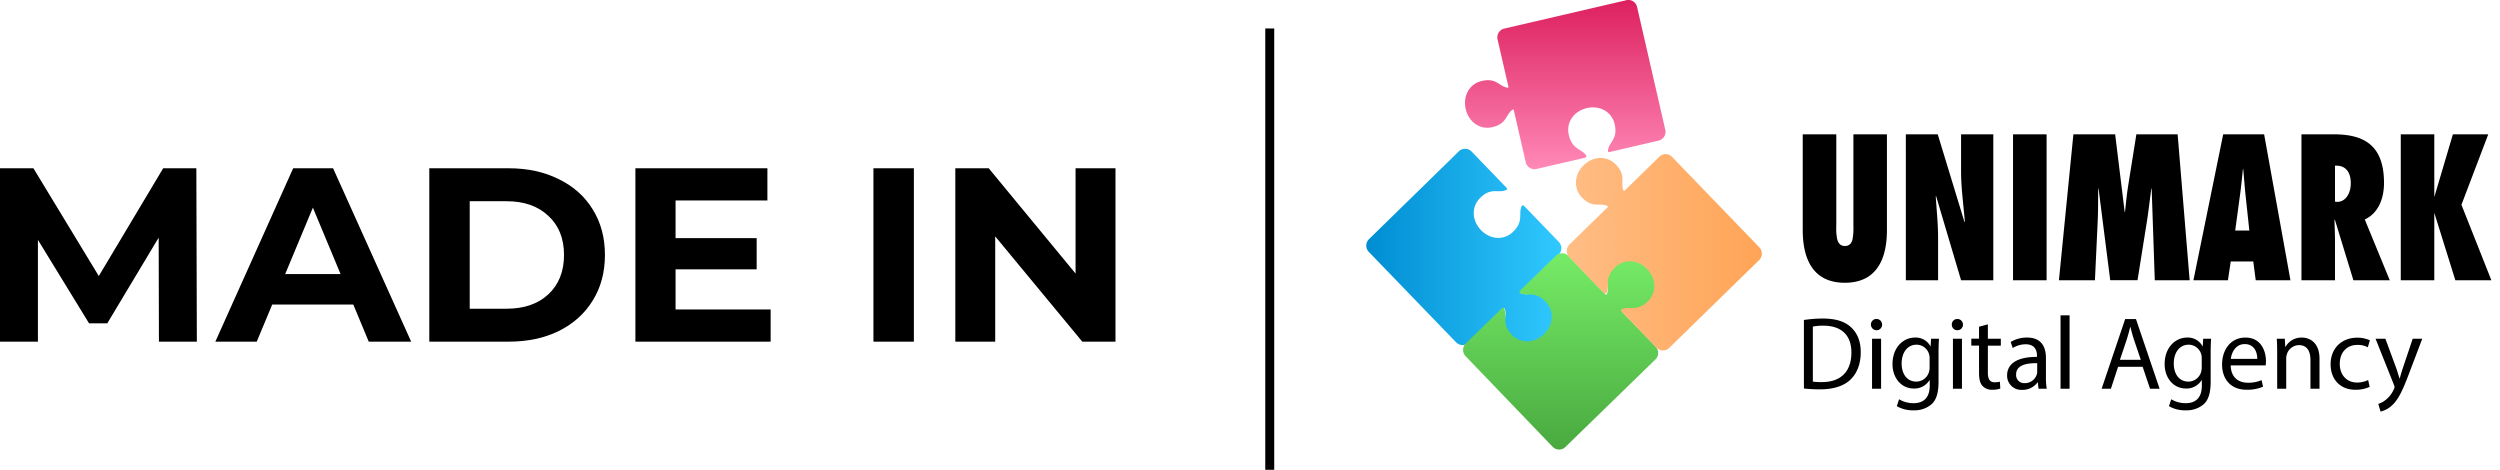
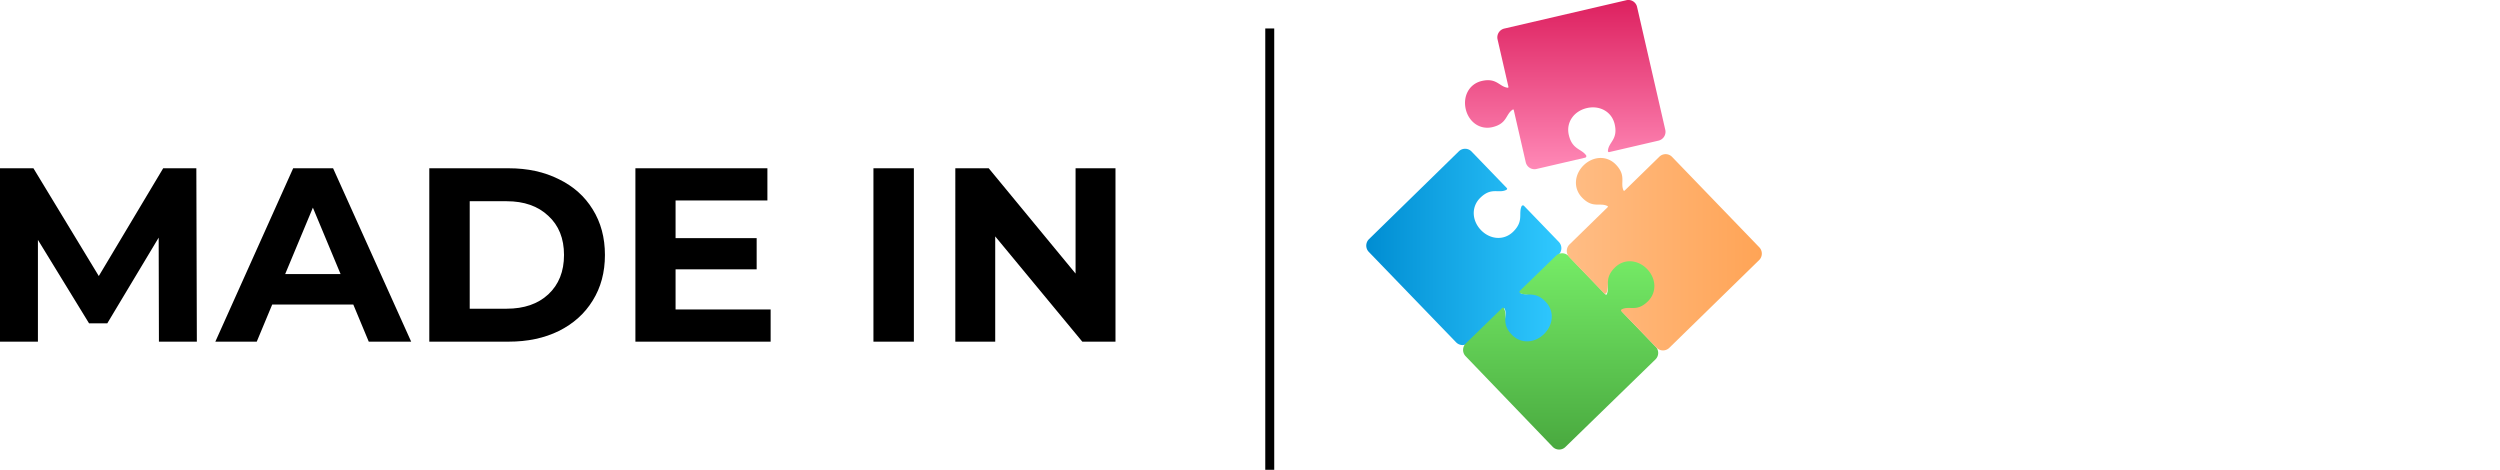
<svg xmlns="http://www.w3.org/2000/svg" width="149" height="28" viewBox="0 0 149 28" fill="none">
  <path d="M75.677 1.697V28" stroke="#000" stroke-width=".534" />
  <path fill-rule="evenodd" clip-rule="evenodd" d="M81.58 15.013a.54.54 0 0 1 .011-.759l5.357-5.236a.533.533 0 0 1 .755.011l2.101 2.177c.058.06-.014.105-.05.122-.458.209-.869-.185-1.527.459-.556.543-.5 1.37.04 1.928.54.56 1.36.64 1.916.097.65-.636.301-1.077.507-1.529a.1.1 0 0 1 .033-.03.09.09 0 0 1 .084-.002.1.1 0 0 1 .034.028l2.066 2.14a.54.54 0 0 1-.011.759l-2.267 2.216c-.048.046-.009.07.012.08.453.218.87-.268 1.508.391.54.56.611 1.645.056 2.189-.557.543-1.66.527-2.2-.033-.63-.652-.13-1.143-.318-1.597-.01-.025-.03-.08-.095-.017l-2.052 2.007a.533.533 0 0 1-.755-.011z" fill="url(#a)" />
  <path fill-rule="evenodd" clip-rule="evenodd" d="M93.294 26.644a.533.533 0 0 1-.753-.013l-5.192-5.403a.54.54 0 0 1 .013-.759l2.169-2.11c.06-.058.105.014.121.05.207.464-.186.875.452 1.54.539.56 1.36.505 1.917-.037s.64-1.366.101-1.926c-.63-.657-1.07-.307-1.518-.516a.1.1 0 0 1-.03-.032.1.1 0 0 1-.001-.085.1.1 0 0 1 .027-.034l2.132-2.073a.533.533 0 0 1 .755.013l2.197 2.287c.045.048.07.008.08-.012.217-.456-.291-1.032.367-1.67.557-.543 1.605-.407 2.143.153a1.423 1.423 0 0 1 0 2.002c-.65.633-1.118.289-1.569.477-.025.01-.08.03-.017.095l1.99 2.07a.54.54 0 0 1-.013.76z" fill="url(#b)" />
  <path fill-rule="evenodd" clip-rule="evenodd" d="M104.857 14.742a.545.545 0 0 1-.012.759l-5.36 5.234a.533.533 0 0 1-.754-.012l-2.1-2.177c-.058-.06.013-.106.05-.122.459-.21.868.184 1.527-.459.556-.543.501-1.37-.04-1.929-.54-.56-1.358-.64-1.914-.097-.651.636-.303 1.076-.51 1.528a.09.09 0 0 1-.116.032.1.1 0 0 1-.034-.027L93.53 15.33a.544.544 0 0 1 .01-.759l2.269-2.215c.048-.046.008-.071-.012-.08-.453-.219-.87.16-1.506-.5-.54-.56-.459-1.384.096-1.927.557-.543 1.379-.599 1.918-.04.63.654.259 1.063.446 1.518.01.024.03.079.095.016L98.9 9.338a.534.534 0 0 1 .755.012z" fill="url(#c)" />
  <path fill-rule="evenodd" clip-rule="evenodd" d="M96.93.013a.53.53 0 0 1 .64.403l1.681 7.321a.54.54 0 0 1-.4.644l-2.938.683c-.081.019-.083-.067-.078-.106.06-.504.607-.653.4-1.553-.174-.76-.906-1.14-1.661-.963S93.326 7.28 93.5 8.04c.204.889.76.816 1.038 1.228a.094.094 0 0 1-.034.117.1.1 0 0 1-.04.015l-2.89.671a.533.533 0 0 1-.64-.402l-.711-3.1c-.015-.065-.056-.043-.074-.03-.42.277-.313.831-1.204 1.039-.755.175-1.414-.32-1.588-1.08s.202-1.496.957-1.672c.88-.204 1.037.327 1.521.4.027.005.084.015.063-.072l-.644-2.807a.54.54 0 0 1 .4-.644z" fill="url(#d)" />
-   <path fill-rule="evenodd" clip-rule="evenodd" d="M110.463 8.006v5.48q.017.383-.05.76c-.049.231-.176.416-.461.416-.274 0-.401-.185-.46-.426a3.3 3.3 0 0 1-.049-.762V8.007h-2v5.686c0 1.05.196 3.16 2.509 3.16s2.509-2.11 2.509-3.16V8.006zm3.126 8.697h1.921v-2.549c0-.819-.089-1.626-.139-2.445l.02-.023 1.489 5.017h1.921V8.006h-1.921v2.215c0 1.003.147 1.995.226 2.999l-.02.023-1.597-5.237h-1.901zm8.388 0V8.006h-2v8.697zm8.526 0-.716-8.697h-2.46l-.48 3.01c-.089.543-.138 1.073-.196 1.616h-.02l-.568-4.626h-2.489l-.862 8.697h2.146l.166-3.541c.029-.647.02-1.28.029-1.927h.02l.696 5.467h1.627l.569-3.563c.097-.634.167-1.269.255-1.903h.019l.186 5.467zm6.008 0-1.569-8.697h-2.44l-1.774 8.697h2.057l.167-1.118h1.343l.147 1.118zm-3.293-2.964.273-2.02c.079-.542.128-1.095.187-1.637h.019c.049.542.088 1.095.147 1.638l.216 2.018zm9.212 2.964-1.489-3.622c.793-.37 1.146-1.222 1.146-2.18 0-2.295-1.254-2.895-2.989-2.895h-1.931v8.697h1.999v-2.318c0-.427-.02-.854-.03-1.28l.019-.024 1.108 3.622zm-3.264-4.683V9.875c.548-.035.941.288.941 1.05 0 .564-.285 1.107-.814 1.107zm7.026-4.014-1.097 3.703h-.011V8.006h-1.998v8.697h1.998v-3.99h.01l1.245 3.99h2.146l-1.783-4.498 1.598-4.2zm-38.679 15.149q.483.052.968.05c.802 0 1.44-.21 1.825-.598.386-.382.594-.936.594-1.614 0-.671-.214-1.152-.582-1.49-.361-.34-.907-.518-1.672-.518q-.57.001-1.133.086zm.533-3.69a3 3 0 0 1 .625-.055c1.127 0 1.678.622 1.672 1.602 0 1.12-.619 1.761-1.758 1.761a3.4 3.4 0 0 1-.539-.03zm4.067 3.702v-2.98h-.539v2.98zm-.269-4.158a.32.32 0 0 0-.241.097.3.3 0 0 0-.073.111.344.344 0 0 0 .184.44.33.33 0 0 0 .453-.245.33.33 0 0 0-.018-.193.33.33 0 0 0-.305-.209m3.246 1.177-.025.45h-.012a.99.99 0 0 0-.924-.518c-.681 0-1.336.573-1.336 1.583 0 .825.527 1.453 1.262 1.453a1.05 1.05 0 0 0 .943-.499h.013v.333c0 .752-.405 1.041-.956 1.041a1.67 1.67 0 0 1-.87-.234l-.135.412c.301.17.642.256.986.247.392.02.775-.108 1.079-.357.287-.259.422-.678.422-1.362v-1.73c0-.363.012-.603.025-.819zm-.086 1.712a1 1 0 0 1-.043.29.79.79 0 0 1-.747.554c-.582 0-.876-.487-.876-1.072 0-.69.368-1.127.882-1.127a.77.77 0 0 1 .473.158.79.79 0 0 1 .311.661zm1.929 1.269v-2.98h-.538v2.98zm-.269-4.158a.34.34 0 0 0-.241.096.33.33 0 0 0-.096.242.33.33 0 0 0 .206.309.34.34 0 0 0 .364-.072.34.34 0 0 0-.048-.516.34.34 0 0 0-.185-.058zm1.286.462v.714h-.46v.413h.46v1.626c0 .35.056.616.209.776a.74.74 0 0 0 .582.228c.162.005.324-.02.477-.074l-.024-.407a1.2 1.2 0 0 1-.312.037c-.301 0-.405-.21-.405-.579V20.6h.772v-.413h-.772v-.856zm4.036 3.696a4 4 0 0 1-.048-.715v-1.115c0-.597-.221-1.22-1.128-1.22a1.83 1.83 0 0 0-.973.266l.122.357a1.47 1.47 0 0 1 .772-.222c.606 0 .673.444.673.69v.062c-1.145-.006-1.781.388-1.781 1.108a.84.84 0 0 0 .266.629.84.84 0 0 0 .64.228 1.1 1.1 0 0 0 .906-.444h.019l.043.376zm-.57-1.004a.6.6 0 0 1-.03.172.74.74 0 0 1-.717.499.47.47 0 0 1-.371-.141.48.48 0 0 1-.137-.376c0-.58.668-.684 1.256-.672v.518zm1.392 1.004h.538v-4.374h-.538zm4.893-1.306.441 1.306h.57l-1.409-4.152h-.644l-1.402 4.152h.552l.428-1.306zm-1.354-.419.404-1.201c.081-.253.147-.505.209-.752h.012c.061.24.123.487.214.758l.405 1.195zm4.962-1.256-.025.45h-.012a.99.99 0 0 0-.925-.518c-.68 0-1.334.573-1.334 1.583 0 .825.526 1.453 1.261 1.453a1.05 1.05 0 0 0 .942-.499h.013v.333c0 .752-.404 1.041-.955 1.041a1.67 1.67 0 0 1-.87-.234l-.134.412c.3.17.641.256.985.247a1.57 1.57 0 0 0 1.079-.357c.287-.259.422-.678.422-1.362v-1.73c0-.363.012-.603.024-.819zm-.086 1.712a1 1 0 0 1-.043.29.79.79 0 0 1-.747.554c-.582 0-.876-.487-.876-1.072 0-.69.367-1.127.882-1.127a.77.77 0 0 1 .473.158.79.79 0 0 1 .311.661zm3.81-.123q.016-.126.018-.253c0-.548-.257-1.404-1.225-1.404-.864 0-1.39.708-1.39 1.607 0 .9.545 1.503 1.457 1.503.338.01.674-.054.986-.184l-.091-.389c-.26.11-.54.163-.822.154-.538 0-1.004-.302-1.016-1.034zm-2.076-.388c.043-.375.281-.88.827-.88.606 0 .753.535.747.88zm2.762 1.78h.539v-1.792a.8.8 0 0 1 .037-.253.765.765 0 0 1 .722-.554c.509 0 .686.4.686.88v1.72h.54v-1.78c0-1.023-.638-1.27-1.048-1.27a1.08 1.08 0 0 0-.98.56h-.012l-.03-.492h-.478c.018.247.024.499.024.807zm5.421-.517a1.5 1.5 0 0 1-.661.148c-.588 0-1.029-.425-1.029-1.115 0-.622.368-1.127 1.047-1.127.217-.009.432.04.625.141l.122-.418a1.8 1.8 0 0 0-.747-.154c-.967 0-1.593.665-1.593 1.582 0 .912.582 1.522 1.476 1.522a2 2 0 0 0 .852-.173zm.441-2.464 1.097 2.747a.5.5 0 0 1 .037.141.4.4 0 0 1-.044.13c-.102.234-.257.44-.453.603a1.4 1.4 0 0 1-.472.265l.135.456c.247-.057.476-.178.662-.351.367-.32.631-.844 1.017-1.866l.807-2.125h-.569l-.588 1.749c-.073.215-.134.443-.189.622h-.012c-.05-.179-.123-.413-.191-.61l-.649-1.761z" fill="#000" />
  <path d="m9.472 20.363-.015-6.2-3.063 5.108H5.308L2.26 14.296v6.067H0V10.03h1.993l3.895 6.422 3.837-6.422h1.977l.03 10.334zm11.584-2.214h-4.832l-.922 2.214h-2.468l4.639-10.334h2.379l4.654 10.334h-2.528zm-.758-1.816-1.65-3.957-1.651 3.957zm5.288-6.304h4.728q1.695 0 2.99.65 1.307.634 2.021 1.8.729 1.167.729 2.717t-.729 2.717q-.714 1.165-2.022 1.816-1.294.634-2.989.634h-4.728zm4.61 8.37q1.56 0 2.482-.855.937-.872.937-2.348t-.937-2.333q-.921-.87-2.483-.87h-2.2V18.4zm15.734.045v1.92h-8.06V10.028h7.867v1.92h-5.473v2.243h4.833v1.86h-4.833v2.392zm6.127-8.415h2.41v10.334h-2.41zm14.426 0v10.334h-1.978l-5.19-6.274v6.274h-2.378V10.03h1.992l5.175 6.274V10.03z" fill="#000" />
  <defs>
    <linearGradient id="a" x1="93.058" y1="14.715" x2="81.43" y2="14.715" gradientUnits="userSpaceOnUse">
      <stop stop-color="#30C9FF" />
      <stop offset="1" stop-color="#008DD2" />
    </linearGradient>
    <linearGradient id="b" x1="93.015" y1="26.793" x2="93.015" y2="15.093" gradientUnits="userSpaceOnUse">
      <stop stop-color="#49A93F" />
      <stop offset="1" stop-color="#76EC67" />
    </linearGradient>
    <linearGradient id="c" x1="105.007" y1="15.037" x2="93.379" y2="15.037" gradientUnits="userSpaceOnUse">
      <stop stop-color="#FFA456" />
      <stop offset="1" stop-color="#FFBD85" />
    </linearGradient>
    <linearGradient id="d" x1="93.289" y1="10.087" x2="93.289" y2="0" gradientUnits="userSpaceOnUse">
      <stop stop-color="#FF89B7" />
      <stop offset="1" stop-color="#DD205F" />
    </linearGradient>
  </defs>
</svg>